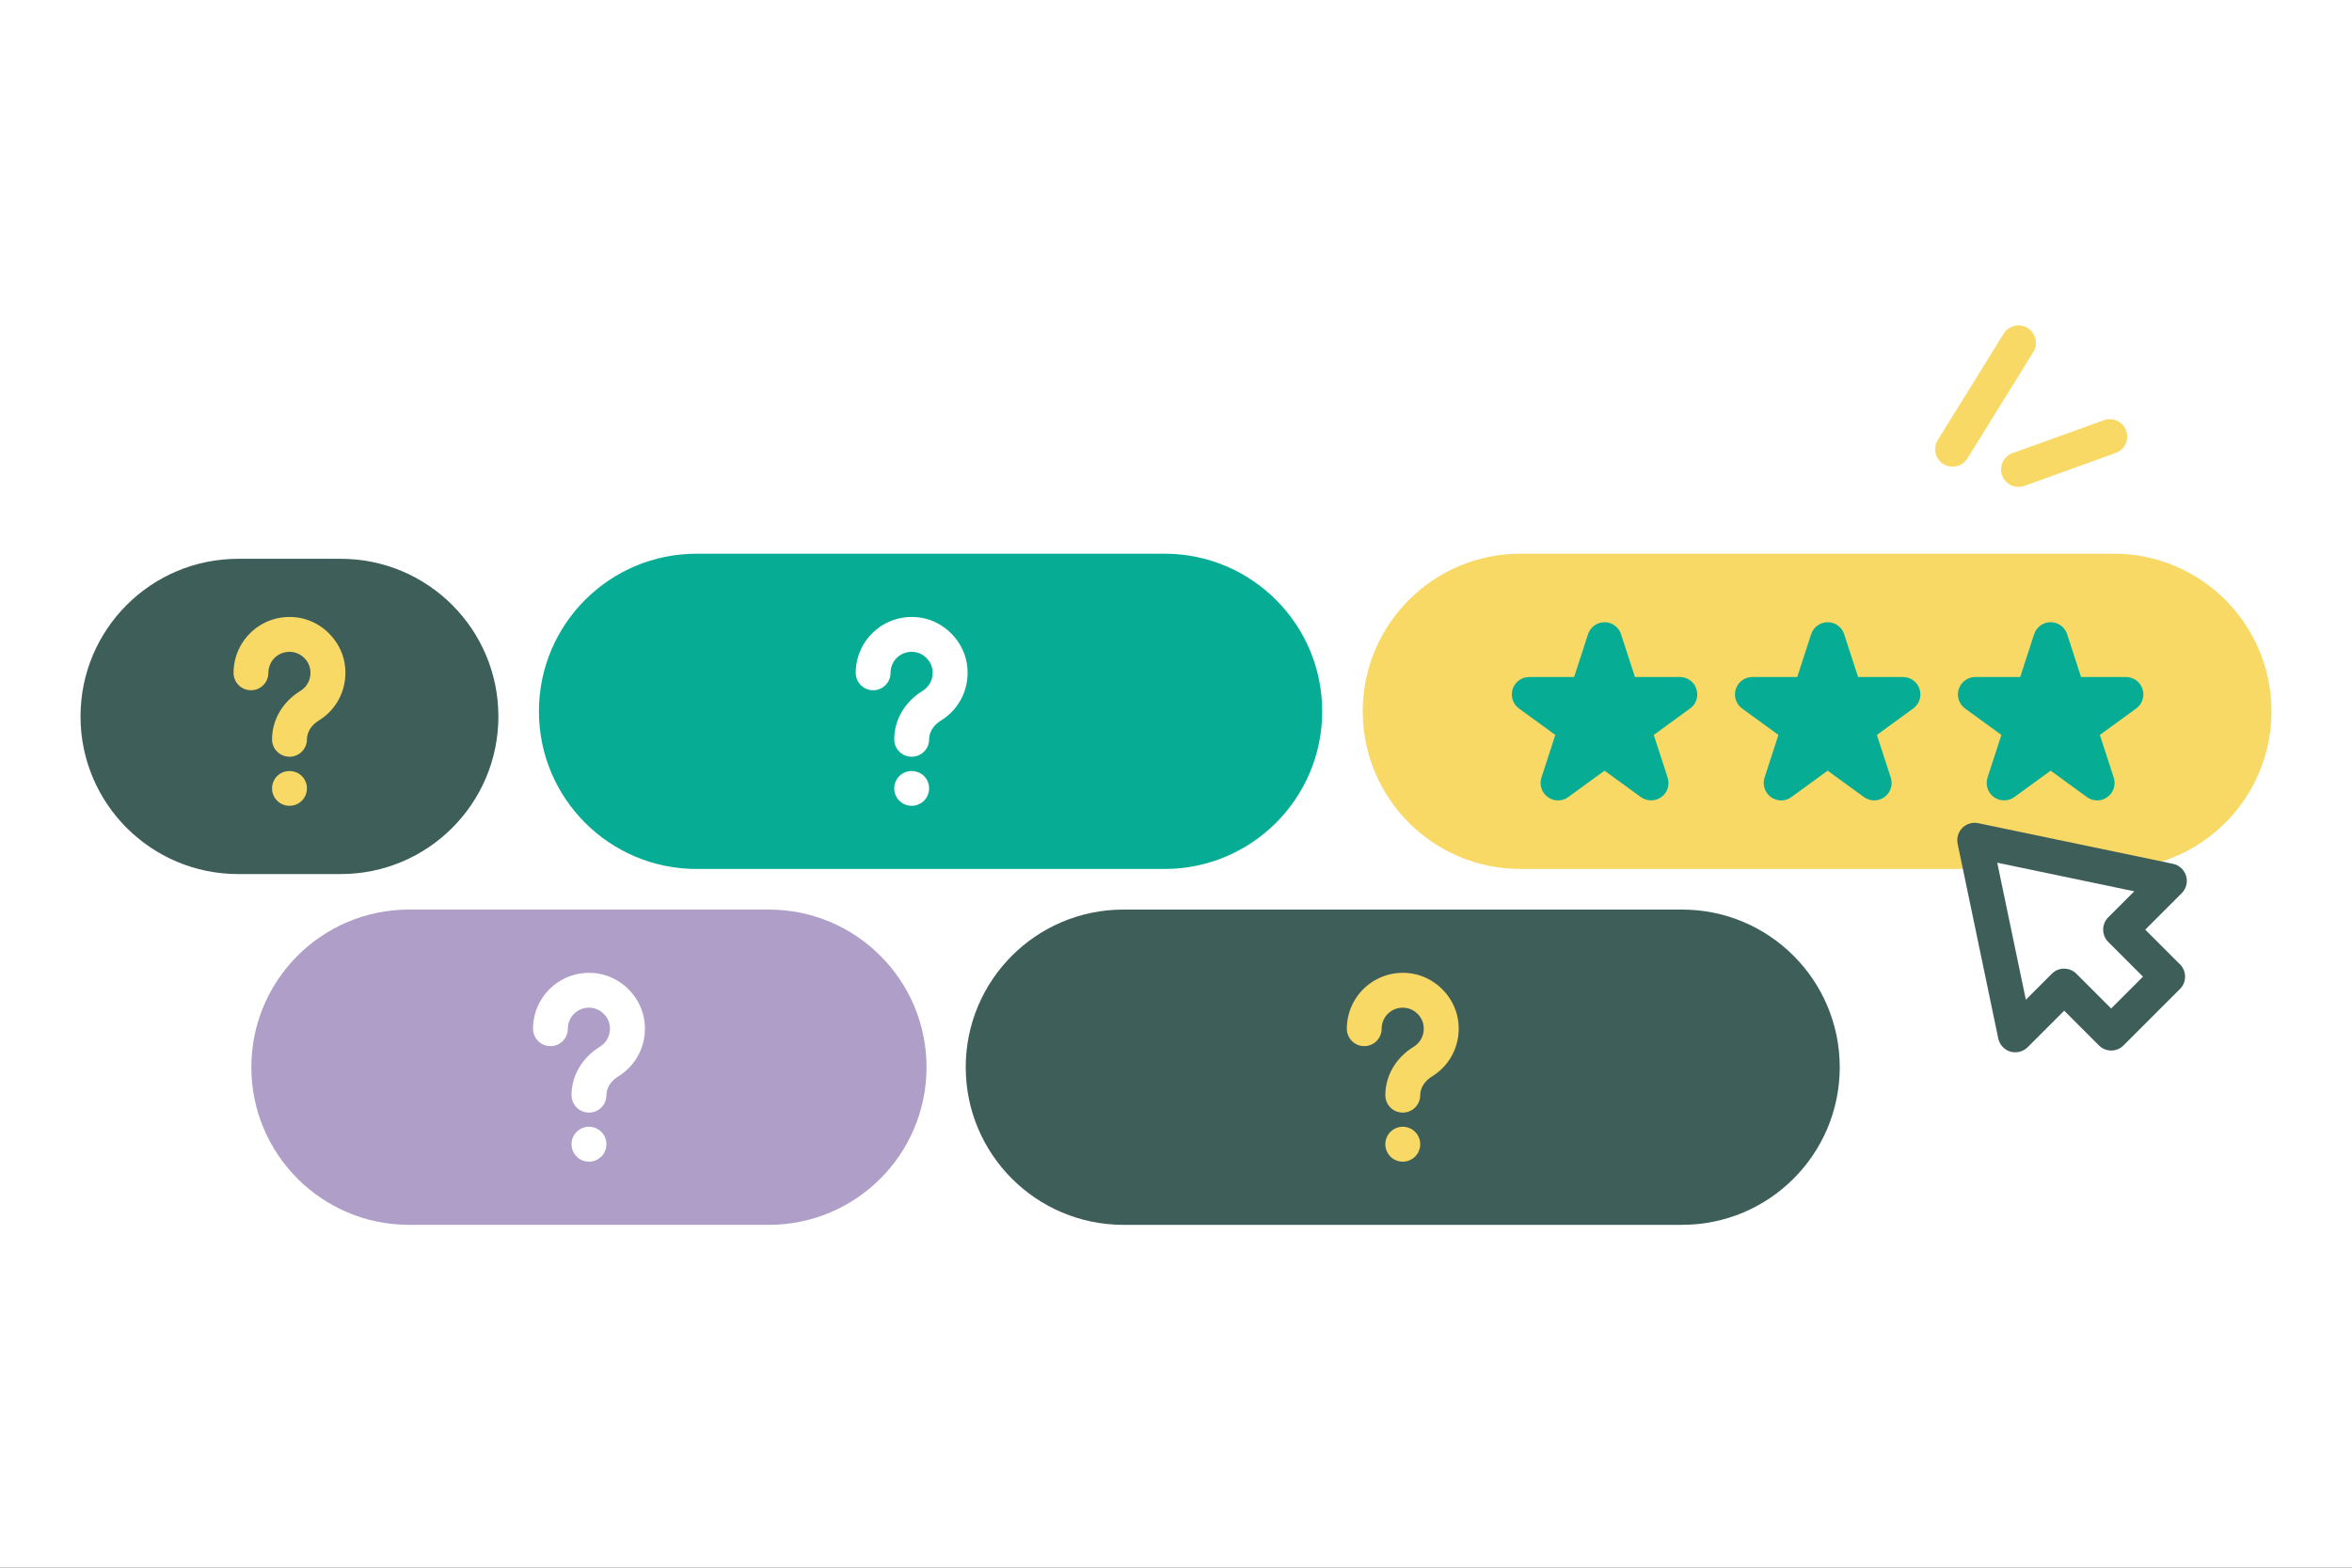
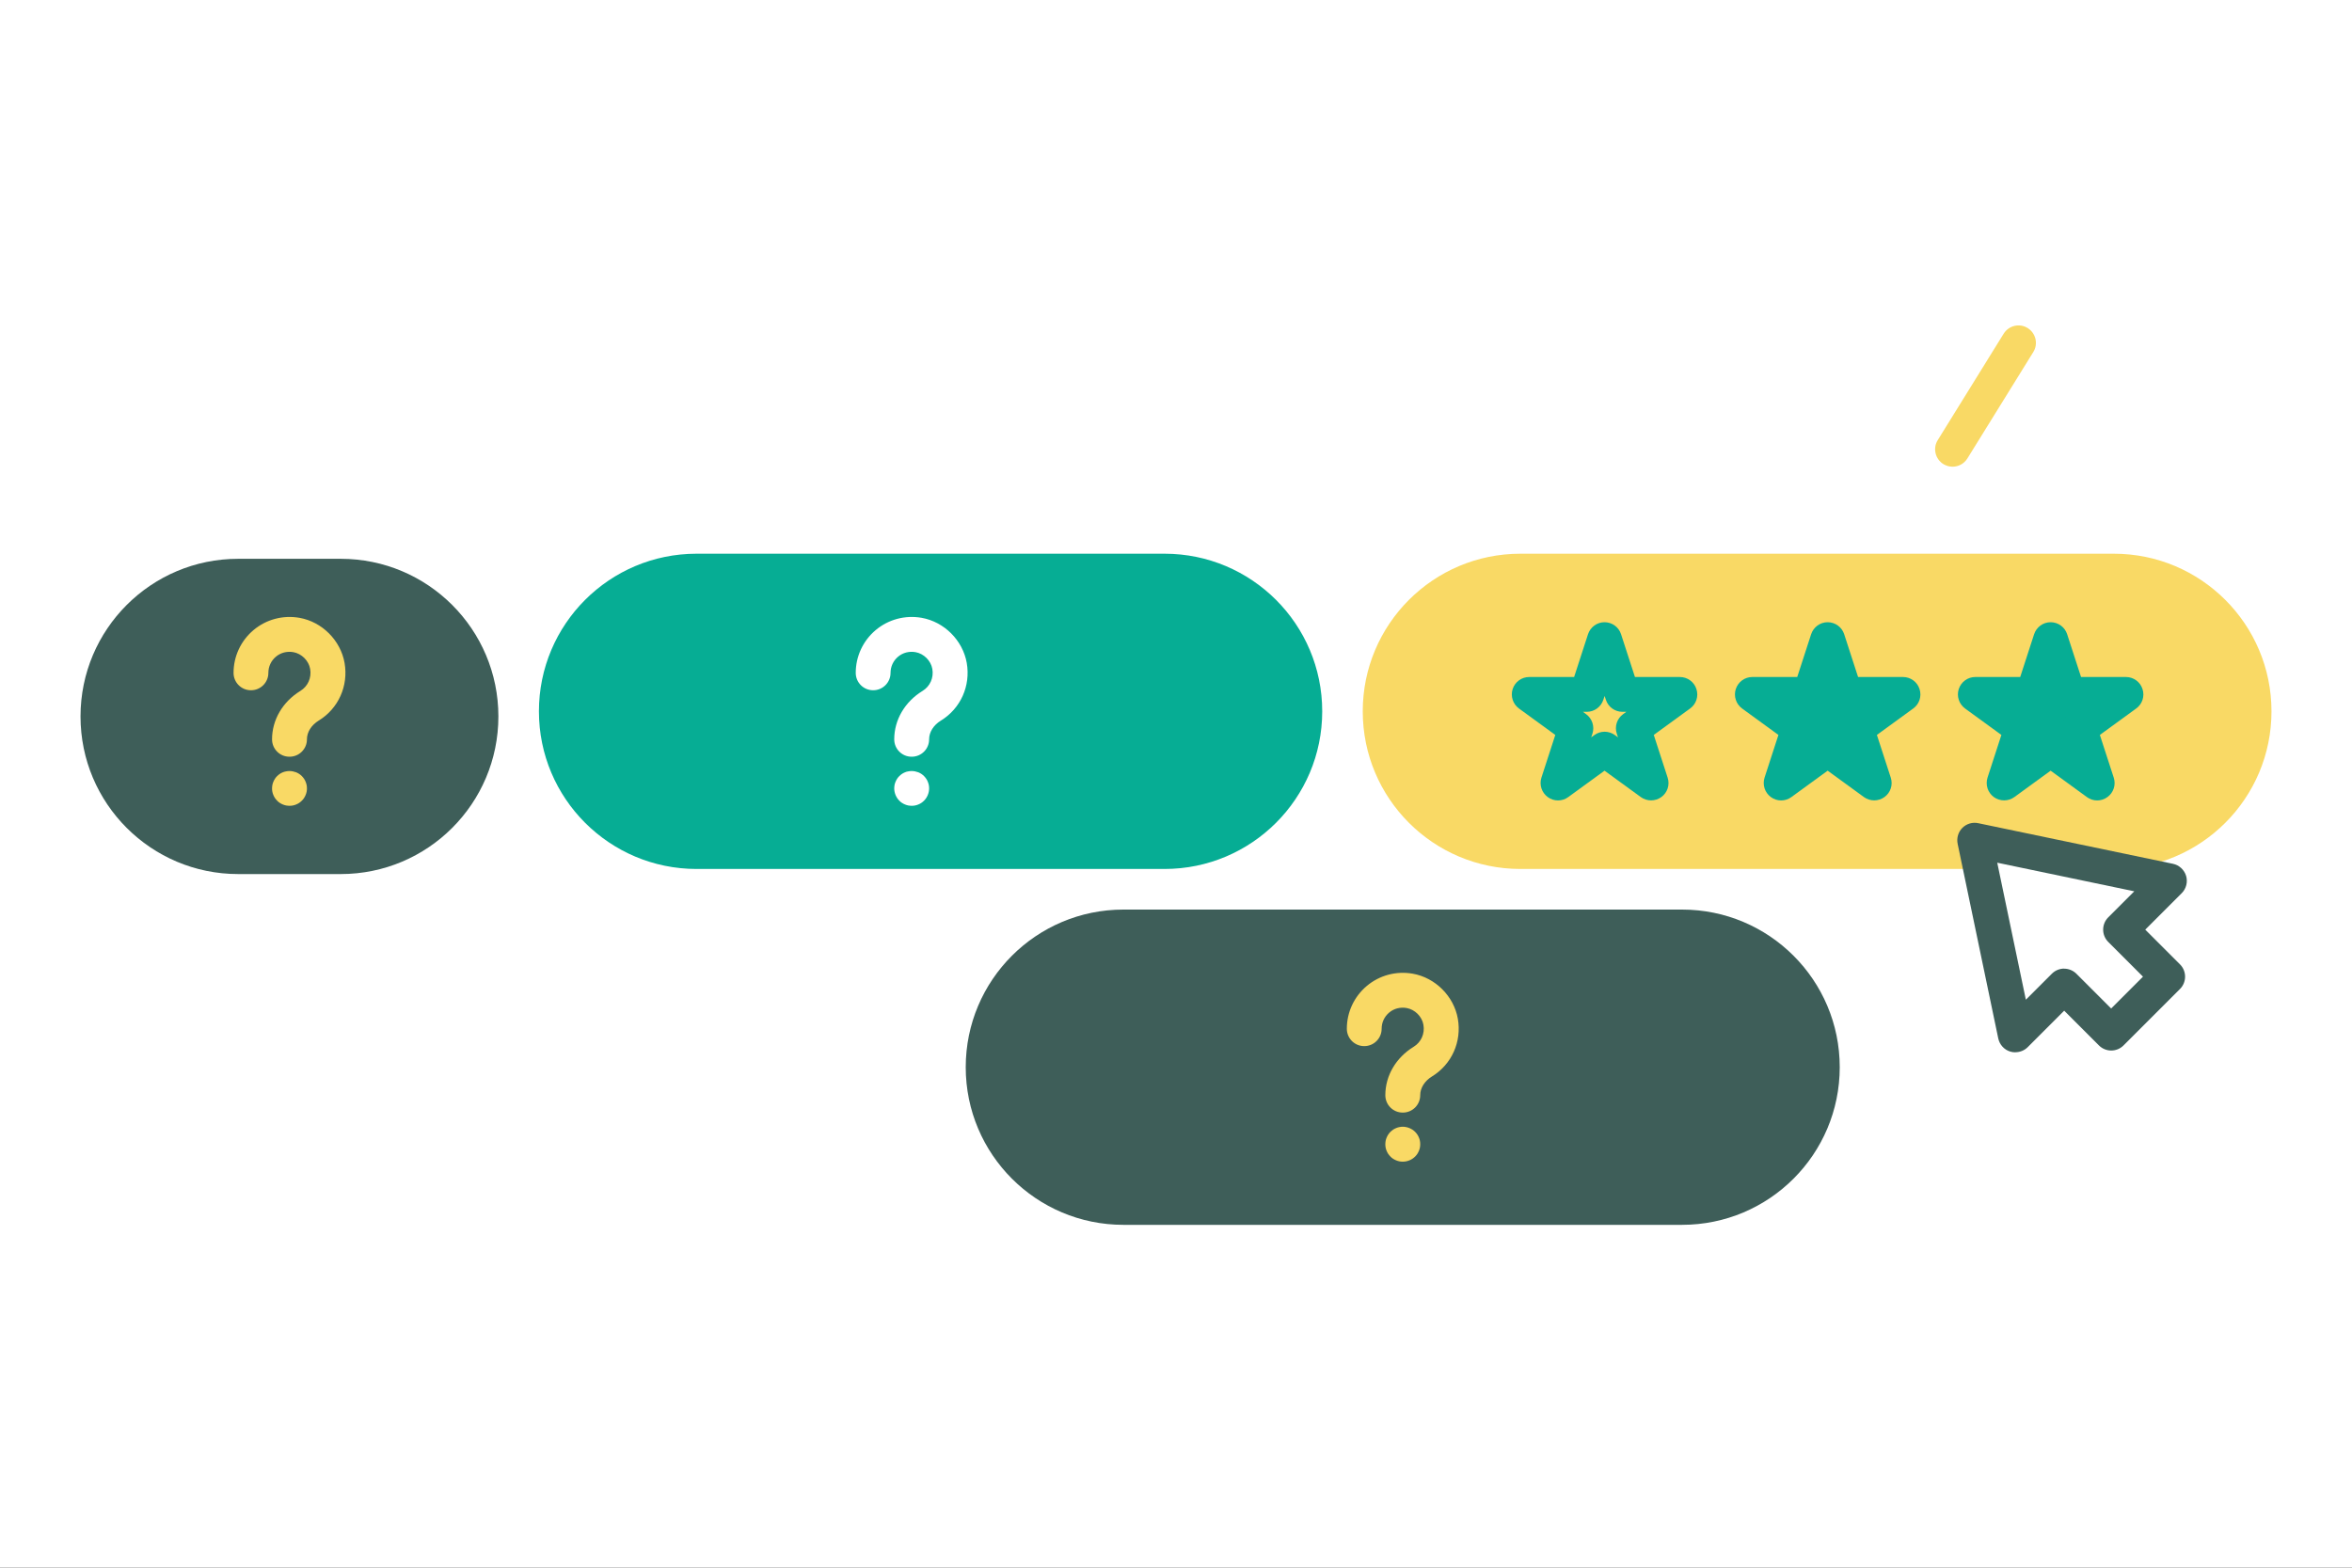
<svg xmlns="http://www.w3.org/2000/svg" width="300" height="200" viewBox="0 0 300 200" fill="none">
  <rect x="0" y="0" width="300" height="200" fill="#333333" stroke="none" />
  <g clip-path="url(#clip0_745_7702)">
    <path d="M300 0H0V200H300V0Z" fill="white" />
    <path d="M148.54 70.64H88.85C77.743 70.64 68.74 79.644 68.74 90.75C68.74 101.856 77.743 110.86 88.85 110.86H148.54C159.646 110.86 168.65 101.856 168.65 90.75C168.65 79.644 159.646 70.64 148.54 70.64Z" fill="#06AD94" />
    <path d="M43.46 71.29H30.38C19.273 71.29 10.27 80.294 10.27 91.4C10.27 102.506 19.273 111.51 30.38 111.51H43.46C54.566 111.51 63.57 102.506 63.57 91.4C63.57 80.294 54.566 71.29 43.46 71.29Z" fill="#3E5E59" />
    <path d="M269.62 70.64H193.93C182.824 70.64 173.82 79.644 173.82 90.75C173.82 101.856 182.824 110.86 193.93 110.86H269.62C280.726 110.86 289.73 101.856 289.73 90.75C289.73 79.644 280.726 70.64 269.62 70.64Z" fill="#F9D965" />
-     <path d="M98.07 116.04H52.17C41.063 116.04 32.06 125.044 32.06 136.15C32.06 147.256 41.063 156.26 52.17 156.26H98.07C109.176 156.26 118.18 147.256 118.18 136.15C118.18 125.044 109.176 116.04 98.07 116.04Z" fill="#AF9FC8" />
    <path d="M214.55 116.04H143.29C132.184 116.04 123.18 125.044 123.18 136.15C123.18 147.256 132.184 156.26 143.29 156.26H214.55C225.656 156.26 234.66 147.256 234.66 136.15C234.66 125.044 225.656 116.04 214.55 116.04Z" fill="#3E5E59" />
    <path d="M261.57 81.6L263.84 88.59H271.18L265.24 92.9L267.51 99.89L261.57 95.57L255.63 99.89L257.9 92.9L251.96 88.59H259.3L261.57 81.6Z" fill="#06AD94" />
    <path d="M255.63 102.11C255.17 102.11 254.71 101.97 254.32 101.69C253.54 101.12 253.22 100.12 253.51 99.21L255.28 93.76L250.65 90.39C249.87 89.82 249.55 88.82 249.84 87.91C250.14 86.99 250.99 86.37 251.95 86.37H257.68L259.45 80.92C259.75 80 260.6 79.38 261.56 79.38C262.52 79.38 263.38 80 263.67 80.92L265.44 86.37H271.17C272.13 86.37 272.99 86.99 273.28 87.91C273.58 88.83 273.25 89.83 272.47 90.39L267.84 93.76L269.61 99.21C269.91 100.13 269.58 101.13 268.8 101.69C268.02 102.26 266.97 102.26 266.19 101.69L261.56 98.32L256.93 101.69C256.54 101.97 256.08 102.11 255.62 102.11H255.63ZM261.57 93.35C262.03 93.35 262.49 93.49 262.88 93.77L263.29 94.07L263.13 93.59C262.83 92.67 263.16 91.67 263.94 91.11L264.35 90.81H263.85C262.89 90.81 262.03 90.19 261.74 89.27L261.58 88.79L261.42 89.27C261.12 90.19 260.27 90.81 259.31 90.81H258.81L259.22 91.11C260 91.68 260.32 92.68 260.03 93.59L259.87 94.07L260.28 93.77C260.67 93.49 261.13 93.35 261.59 93.35H261.57Z" fill="#06AD94" />
    <path d="M233.12 81.6L235.38 88.59H242.73L236.79 92.9L239.06 99.89L233.12 95.57L227.17 99.89L229.44 92.9L223.5 88.59H230.85L233.12 81.6Z" fill="#06AD94" />
    <path d="M239.06 102.11C238.6 102.11 238.14 101.97 237.75 101.69L233.12 98.32L228.49 101.69C227.71 102.26 226.66 102.26 225.88 101.69C225.1 101.12 224.78 100.12 225.07 99.21L226.84 93.76L222.21 90.39C221.43 89.82 221.11 88.82 221.4 87.91C221.7 86.99 222.55 86.37 223.51 86.37H229.24L231.01 80.92C231.31 80 232.16 79.38 233.12 79.38C234.08 79.38 234.94 80 235.23 80.92L237 86.37H242.73C243.69 86.37 244.55 86.99 244.84 87.91C245.14 88.83 244.81 89.83 244.03 90.39L239.4 93.76L241.17 99.21C241.47 100.13 241.14 101.13 240.36 101.69C239.97 101.97 239.51 102.11 239.05 102.11H239.06ZM233.12 93.35C233.58 93.35 234.04 93.49 234.43 93.77L234.84 94.07L234.68 93.59C234.38 92.67 234.71 91.67 235.49 91.11L235.9 90.81H235.4C234.44 90.81 233.58 90.19 233.29 89.27L233.13 88.79L232.97 89.27C232.67 90.19 231.82 90.81 230.86 90.81H230.36L230.77 91.11C231.55 91.68 231.87 92.68 231.58 93.59L231.42 94.07L231.83 93.77C232.22 93.49 232.68 93.35 233.14 93.35H233.12Z" fill="#06AD94" />
-     <path d="M204.66 81.6L206.93 88.59H214.27L208.33 92.9L210.6 99.89L204.66 95.57L198.72 99.89L200.99 92.9L195.05 88.59H202.39L204.66 81.6Z" fill="#06AD94" />
    <path d="M210.6 102.11C210.14 102.11 209.68 101.97 209.29 101.69L204.66 98.32L200.03 101.69C199.25 102.26 198.2 102.26 197.42 101.69C196.64 101.12 196.32 100.12 196.61 99.21L198.38 93.76L193.75 90.39C192.97 89.82 192.65 88.82 192.94 87.91C193.24 86.99 194.09 86.37 195.05 86.37H200.78L202.55 80.92C202.85 80 203.7 79.38 204.66 79.38C205.62 79.38 206.48 80 206.77 80.92L208.54 86.37H214.27C215.23 86.37 216.09 86.99 216.38 87.91C216.68 88.83 216.35 89.83 215.57 90.39L210.94 93.76L212.71 99.21C213.01 100.13 212.68 101.13 211.9 101.69C211.51 101.97 211.05 102.11 210.59 102.11H210.6ZM204.66 93.35C205.12 93.35 205.58 93.49 205.97 93.77L206.38 94.07L206.22 93.59C205.92 92.67 206.25 91.67 207.03 91.11L207.44 90.81H206.94C205.98 90.81 205.12 90.19 204.83 89.27L204.67 88.79L204.51 89.27C204.21 90.19 203.36 90.81 202.4 90.81H201.9L202.31 91.11C203.09 91.68 203.41 92.68 203.12 93.59L202.96 94.07L203.37 93.77C203.76 93.49 204.22 93.35 204.68 93.35H204.66Z" fill="#06AD94" />
    <path d="M276.7 112.38L251.87 107.2L257.05 132.03L263.28 125.81L269.28 131.81L276.48 124.61L270.48 118.6L276.7 112.38Z" fill="white" />
    <path d="M257.05 134.25C256.84 134.25 256.62 134.22 256.42 134.16C255.64 133.93 255.05 133.28 254.88 132.48L249.7 107.65C249.55 106.92 249.77 106.15 250.3 105.62C250.83 105.09 251.59 104.86 252.33 105.02L277.16 110.2C277.96 110.37 278.6 110.96 278.84 111.74C279.07 112.52 278.86 113.37 278.28 113.95L273.63 118.6L278.06 123.03C278.48 123.45 278.71 124.01 278.71 124.6C278.71 125.19 278.48 125.75 278.06 126.17L270.86 133.37C269.99 134.24 268.59 134.24 267.72 133.37L263.29 128.94L258.64 133.59C258.22 134.01 257.65 134.24 257.07 134.24L257.05 134.25ZM263.28 123.58C263.85 123.58 264.42 123.8 264.85 124.23L269.28 128.66L273.34 124.6L268.91 120.17C268.49 119.75 268.26 119.19 268.26 118.6C268.26 118.01 268.49 117.45 268.91 117.03L272.23 113.71L254.75 110.06L258.4 127.54L261.72 124.22C262.15 123.79 262.72 123.57 263.29 123.57L263.28 123.58Z" fill="#3E5E59" />
    <path d="M249.05 59.54C248.65 59.54 248.25 59.43 247.88 59.21C246.84 58.56 246.51 57.19 247.16 56.15L255.57 42.57C256.22 41.53 257.59 41.2 258.63 41.85C259.67 42.5 260 43.87 259.35 44.91L250.94 58.49C250.52 59.17 249.79 59.54 249.05 59.54Z" fill="#F9D965" />
-     <path d="M257.46 62.12C256.55 62.12 255.7 61.56 255.37 60.65C254.95 59.5 255.55 58.22 256.71 57.81L268.35 53.61C269.5 53.19 270.78 53.79 271.19 54.95C271.61 56.1 271.01 57.38 269.85 57.79L258.21 61.99C257.96 62.08 257.71 62.12 257.46 62.12Z" fill="#F9D965" />
    <path d="M178.92 141.94C177.69 141.94 176.7 140.95 176.7 139.72C176.7 137.24 178.05 134.93 180.32 133.54C181.27 132.96 181.76 131.86 181.56 130.74C181.38 129.69 180.48 128.79 179.42 128.6C178.6 128.46 177.81 128.66 177.19 129.18C176.58 129.69 176.23 130.44 176.23 131.24C176.23 132.47 175.24 133.46 174.01 133.46C172.78 133.46 171.79 132.47 171.79 131.24C171.79 129.13 172.72 127.14 174.34 125.78C175.96 124.42 178.09 123.85 180.2 124.22C183.08 124.73 185.44 127.09 185.95 129.97C186.46 132.9 185.17 135.79 182.65 137.33C181.71 137.91 181.15 138.8 181.15 139.72C181.15 140.95 180.16 141.94 178.93 141.94H178.92Z" fill="#F9D965" />
    <path d="M178.92 148.2C178.78 148.2 178.63 148.19 178.49 148.16C178.35 148.13 178.21 148.09 178.07 148.03C177.93 147.97 177.81 147.91 177.69 147.83C177.57 147.75 177.45 147.66 177.35 147.55C177.25 147.44 177.15 147.33 177.07 147.21C176.99 147.09 176.92 146.96 176.87 146.83C176.81 146.7 176.77 146.56 176.74 146.41C176.71 146.27 176.7 146.12 176.7 145.97C176.7 145.82 176.72 145.68 176.74 145.54C176.77 145.4 176.81 145.26 176.87 145.12C176.93 144.99 176.99 144.86 177.07 144.74C177.15 144.62 177.24 144.51 177.35 144.4C177.45 144.3 177.57 144.21 177.69 144.12C177.81 144.04 177.94 143.97 178.07 143.92C178.2 143.86 178.34 143.82 178.49 143.79C178.78 143.73 179.07 143.73 179.36 143.79C179.5 143.82 179.64 143.86 179.78 143.92C179.91 143.98 180.04 144.04 180.16 144.12C180.28 144.2 180.4 144.29 180.5 144.4C180.6 144.5 180.7 144.62 180.78 144.74C180.86 144.86 180.93 144.99 180.98 145.12C181.04 145.25 181.08 145.39 181.11 145.54C181.14 145.68 181.15 145.83 181.15 145.97C181.15 146.11 181.14 146.26 181.11 146.41C181.08 146.55 181.04 146.69 180.98 146.83C180.92 146.96 180.86 147.09 180.78 147.21C180.7 147.33 180.6 147.45 180.5 147.55C180.09 147.96 179.52 148.2 178.93 148.2H178.92Z" fill="#F9D965" />
    <path d="M75.12 141.94C73.89 141.94 72.9 140.95 72.9 139.72C72.9 137.24 74.25 134.93 76.52 133.54C77.47 132.96 77.96 131.86 77.76 130.74C77.58 129.69 76.68 128.79 75.62 128.6C74.8 128.46 74.01 128.66 73.39 129.18C72.78 129.69 72.43 130.44 72.43 131.24C72.43 132.47 71.44 133.46 70.21 133.46C68.98 133.46 67.99 132.47 67.99 131.24C67.99 129.13 68.92 127.14 70.54 125.78C72.16 124.42 74.29 123.85 76.4 124.22C79.28 124.73 81.64 127.09 82.15 129.97C82.66 132.9 81.37 135.79 78.85 137.33C77.91 137.91 77.35 138.8 77.35 139.72C77.35 140.95 76.36 141.94 75.13 141.94H75.12Z" fill="white" />
    <path d="M75.12 148.2C74.53 148.2 73.96 147.96 73.55 147.55C73.45 147.45 73.35 147.33 73.27 147.21C73.19 147.09 73.12 146.96 73.07 146.83C73.01 146.7 72.97 146.56 72.94 146.41C72.91 146.27 72.9 146.12 72.9 145.97C72.9 145.82 72.91 145.68 72.94 145.54C72.97 145.4 73.01 145.26 73.07 145.12C73.13 144.99 73.19 144.86 73.27 144.74C73.35 144.62 73.45 144.51 73.55 144.4C73.65 144.3 73.77 144.21 73.89 144.12C74.01 144.04 74.14 143.97 74.27 143.92C74.41 143.86 74.55 143.82 74.69 143.79C74.98 143.73 75.27 143.73 75.56 143.79C75.7 143.82 75.84 143.86 75.98 143.92C76.12 143.98 76.24 144.04 76.36 144.12C76.48 144.2 76.6 144.29 76.7 144.4C76.8 144.5 76.9 144.62 76.98 144.74C77.06 144.86 77.13 144.99 77.18 145.12C77.24 145.25 77.28 145.39 77.31 145.54C77.34 145.68 77.35 145.83 77.35 145.97C77.35 146.11 77.33 146.26 77.31 146.41C77.28 146.55 77.24 146.69 77.18 146.83C77.12 146.96 77.06 147.09 76.98 147.21C76.9 147.33 76.81 147.45 76.7 147.55C76.59 147.65 76.48 147.74 76.36 147.83C76.24 147.91 76.11 147.98 75.98 148.03C75.85 148.09 75.71 148.13 75.56 148.16C75.42 148.19 75.27 148.2 75.13 148.2H75.12Z" fill="white" />
    <path d="M116.28 96.54C115.05 96.54 114.06 95.55 114.06 94.32C114.06 91.84 115.41 89.53 117.68 88.14C118.63 87.56 119.12 86.46 118.92 85.34C118.74 84.29 117.84 83.39 116.78 83.2C115.96 83.06 115.17 83.26 114.55 83.78C113.94 84.29 113.59 85.04 113.59 85.84C113.59 87.07 112.6 88.06 111.37 88.06C110.14 88.06 109.15 87.07 109.15 85.84C109.15 83.73 110.08 81.74 111.7 80.38C113.32 79.02 115.45 78.45 117.56 78.82C120.44 79.33 122.8 81.69 123.31 84.57C123.82 87.5 122.53 90.39 120.01 91.93C119.07 92.51 118.51 93.4 118.51 94.32C118.51 95.55 117.52 96.54 116.29 96.54H116.28Z" fill="white" />
    <path d="M116.28 102.8C116.14 102.8 115.99 102.78 115.85 102.76C115.71 102.73 115.57 102.69 115.43 102.63C115.29 102.57 115.17 102.51 115.05 102.43C114.93 102.35 114.81 102.26 114.71 102.15C114.3 101.74 114.06 101.16 114.06 100.58C114.06 100.44 114.08 100.29 114.1 100.15C114.13 100.01 114.17 99.87 114.23 99.73C114.29 99.6 114.35 99.47 114.43 99.35C114.51 99.23 114.6 99.11 114.71 99.01C114.81 98.91 114.93 98.81 115.05 98.73C115.17 98.65 115.3 98.58 115.43 98.53C115.56 98.47 115.7 98.43 115.85 98.41C116.14 98.35 116.43 98.35 116.72 98.41C116.86 98.44 117 98.48 117.14 98.53C117.28 98.59 117.4 98.65 117.52 98.73C117.64 98.81 117.76 98.91 117.86 99.01C117.96 99.11 118.06 99.23 118.14 99.35C118.22 99.47 118.29 99.6 118.34 99.73C118.4 99.87 118.44 100.01 118.47 100.15C118.5 100.29 118.51 100.44 118.51 100.58C118.51 101.16 118.27 101.74 117.86 102.15C117.76 102.25 117.64 102.35 117.52 102.43C117.4 102.51 117.27 102.58 117.14 102.63C117.01 102.69 116.87 102.73 116.72 102.76C116.58 102.79 116.43 102.8 116.29 102.8H116.28Z" fill="white" />
    <path d="M36.92 96.54C35.69 96.54 34.7 95.55 34.7 94.32C34.7 91.84 36.05 89.53 38.32 88.14C39.27 87.56 39.76 86.46 39.56 85.34C39.38 84.29 38.48 83.39 37.42 83.2C36.6 83.06 35.81 83.26 35.19 83.78C34.58 84.29 34.23 85.04 34.23 85.84C34.23 87.07 33.24 88.06 32.01 88.06C30.78 88.06 29.79 87.07 29.79 85.84C29.79 83.73 30.72 81.74 32.34 80.38C33.96 79.02 36.09 78.45 38.2 78.82C41.08 79.33 43.44 81.69 43.95 84.57C44.46 87.5 43.17 90.39 40.65 91.93C39.71 92.51 39.15 93.4 39.15 94.32C39.15 95.55 38.16 96.54 36.93 96.54H36.92Z" fill="#F9D965" />
    <path d="M36.92 102.8C36.78 102.8 36.63 102.78 36.49 102.76C36.35 102.73 36.21 102.69 36.07 102.63C35.93 102.57 35.81 102.51 35.69 102.43C35.57 102.35 35.45 102.26 35.35 102.15C35.25 102.04 35.15 101.93 35.07 101.81C34.99 101.69 34.92 101.56 34.87 101.43C34.81 101.3 34.77 101.16 34.74 101.01C34.71 100.87 34.7 100.72 34.7 100.58C34.7 100.44 34.72 100.29 34.74 100.15C34.77 100.01 34.81 99.87 34.87 99.73C34.93 99.6 34.99 99.47 35.07 99.35C35.15 99.23 35.24 99.11 35.35 99.01C35.45 98.91 35.57 98.81 35.69 98.73C35.81 98.65 35.94 98.58 36.07 98.53C36.2 98.48 36.34 98.43 36.49 98.41C36.78 98.35 37.07 98.35 37.36 98.41C37.5 98.44 37.64 98.48 37.78 98.53C37.91 98.59 38.04 98.65 38.16 98.73C38.28 98.81 38.4 98.91 38.5 99.01C38.6 99.11 38.7 99.23 38.78 99.35C38.86 99.47 38.93 99.6 38.98 99.73C39.04 99.87 39.08 100.01 39.11 100.15C39.14 100.29 39.15 100.44 39.15 100.58C39.15 100.72 39.14 100.87 39.11 101.01C39.08 101.15 39.04 101.29 38.98 101.43C38.92 101.57 38.86 101.69 38.78 101.81C38.7 101.93 38.61 102.05 38.5 102.15C38.4 102.25 38.28 102.35 38.16 102.43C38.04 102.51 37.91 102.58 37.78 102.63C37.65 102.69 37.51 102.73 37.36 102.76C37.22 102.79 37.07 102.8 36.92 102.8Z" fill="#F9D965" />
  </g>
  <defs>
    <clipPath id="clip0_745_7702">
      <rect width="300" height="200" fill="white" />
    </clipPath>
  </defs>
</svg>